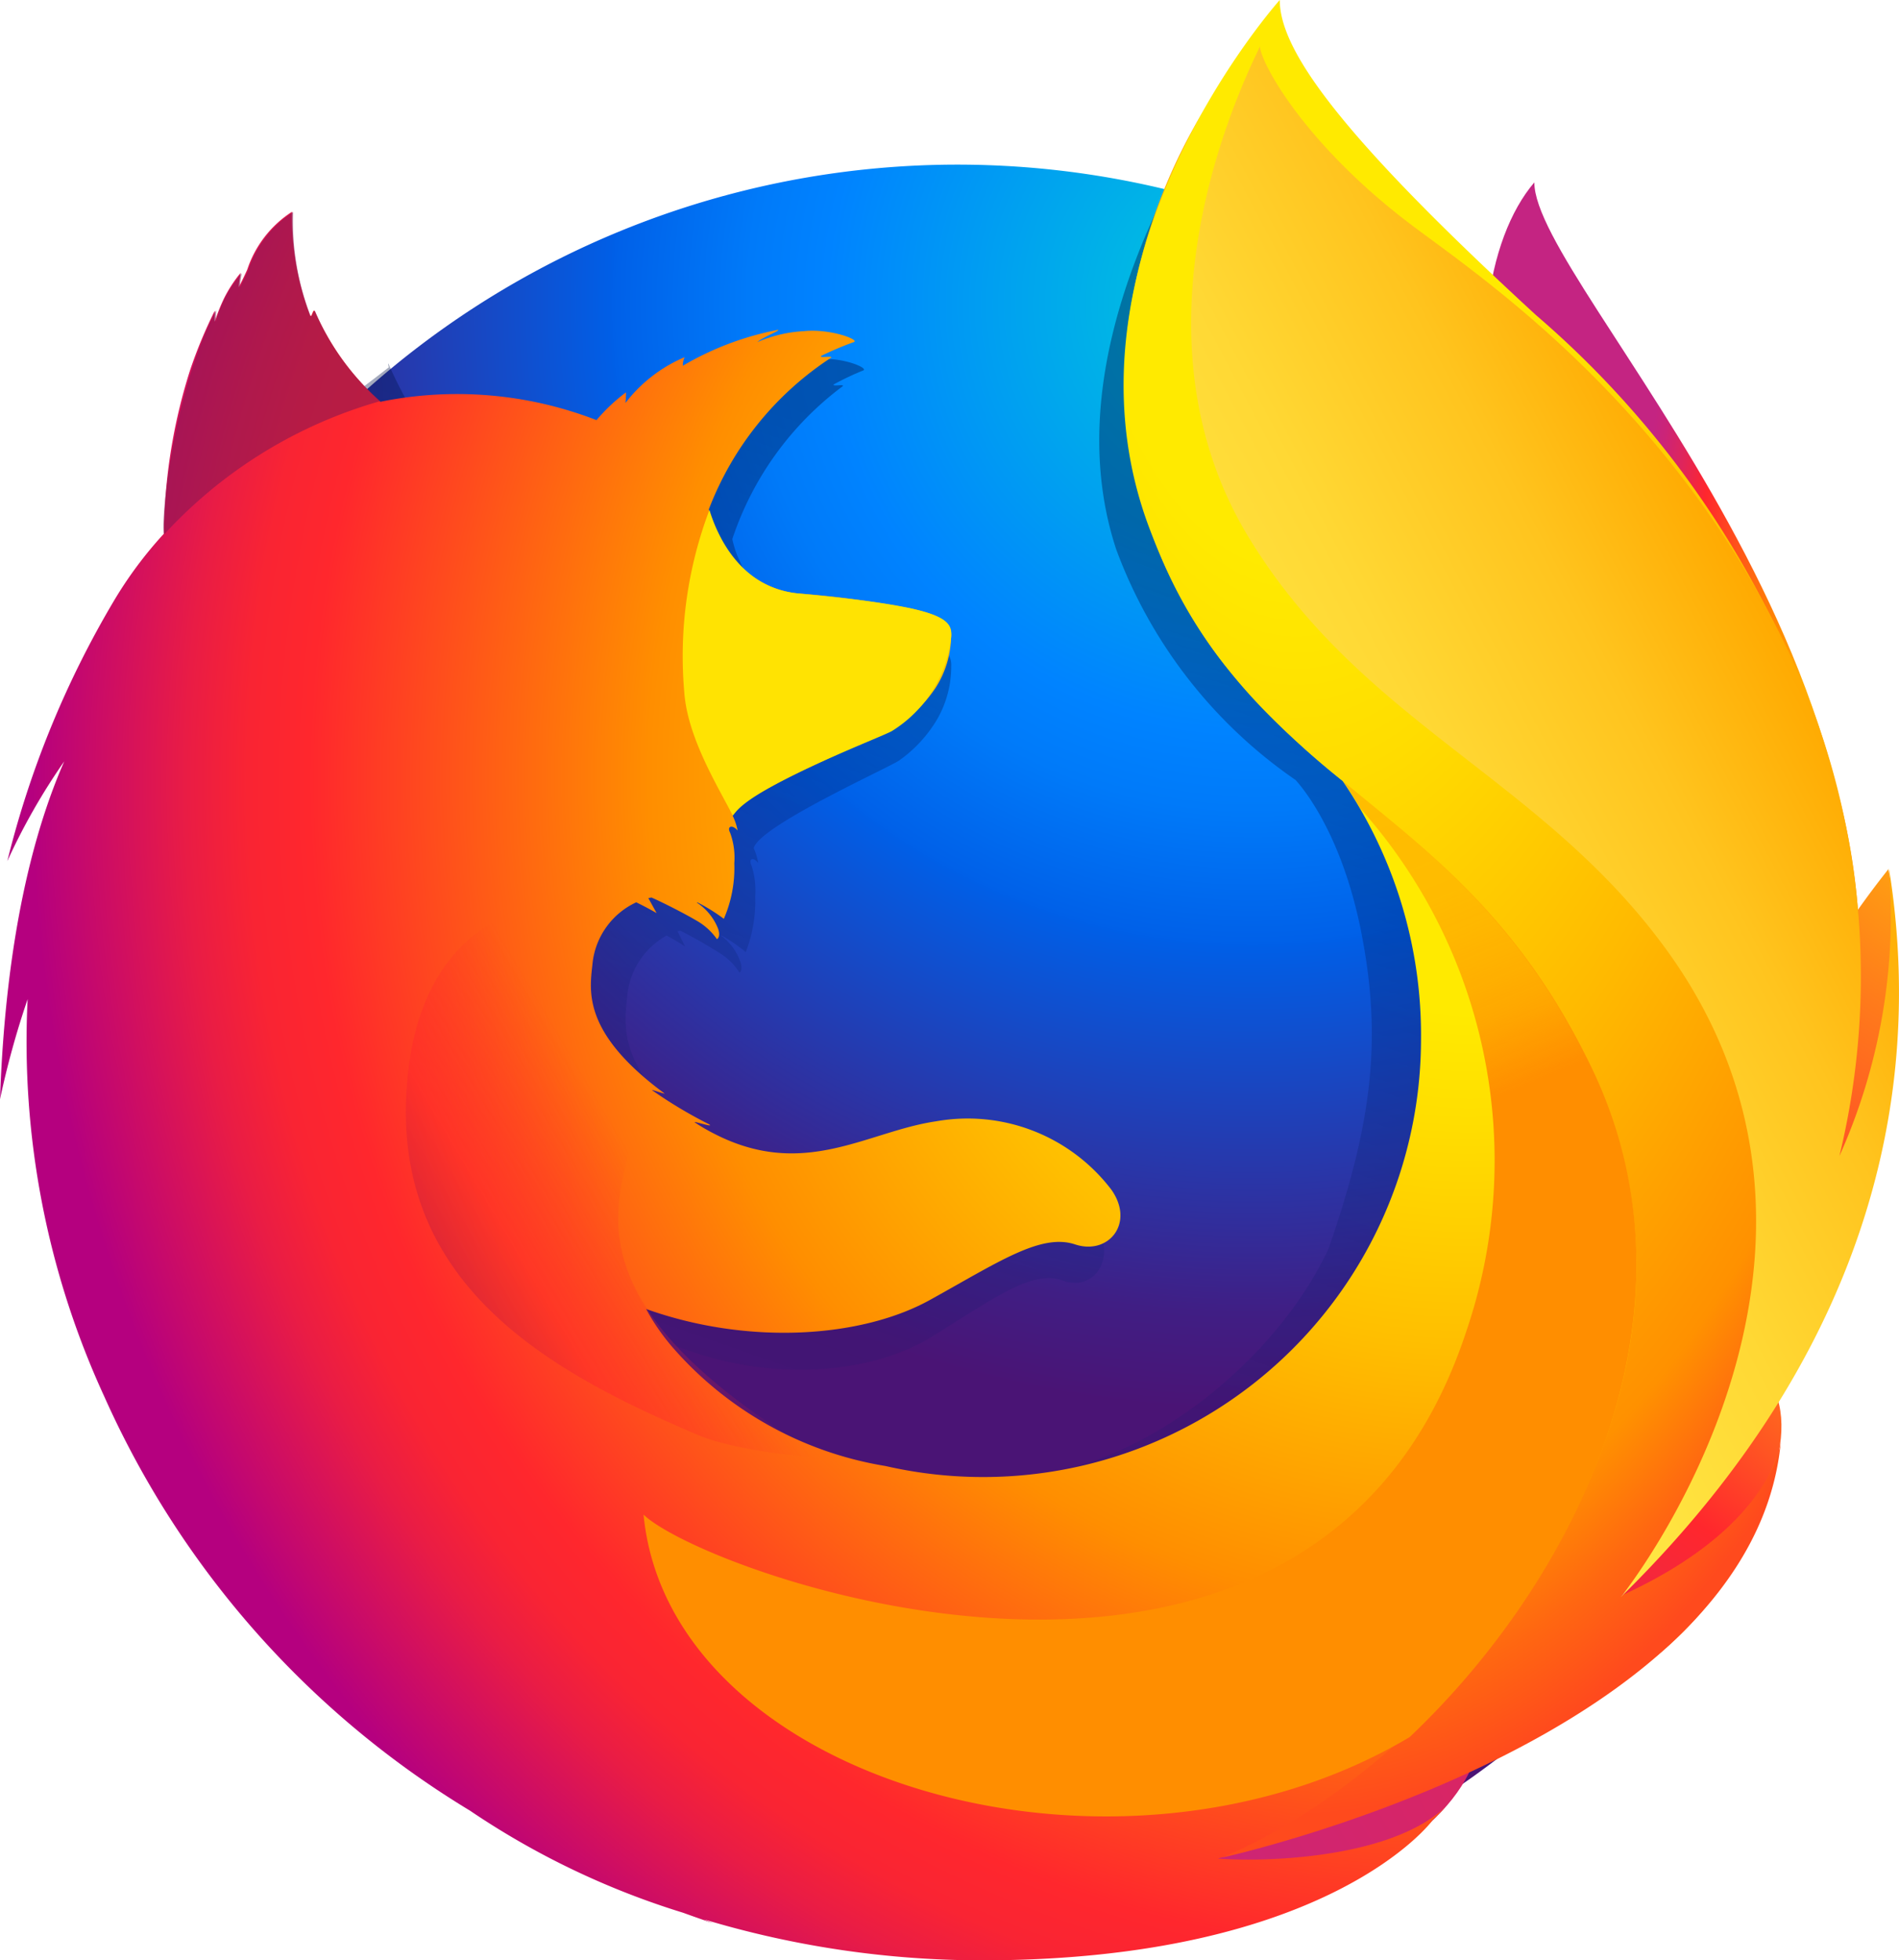
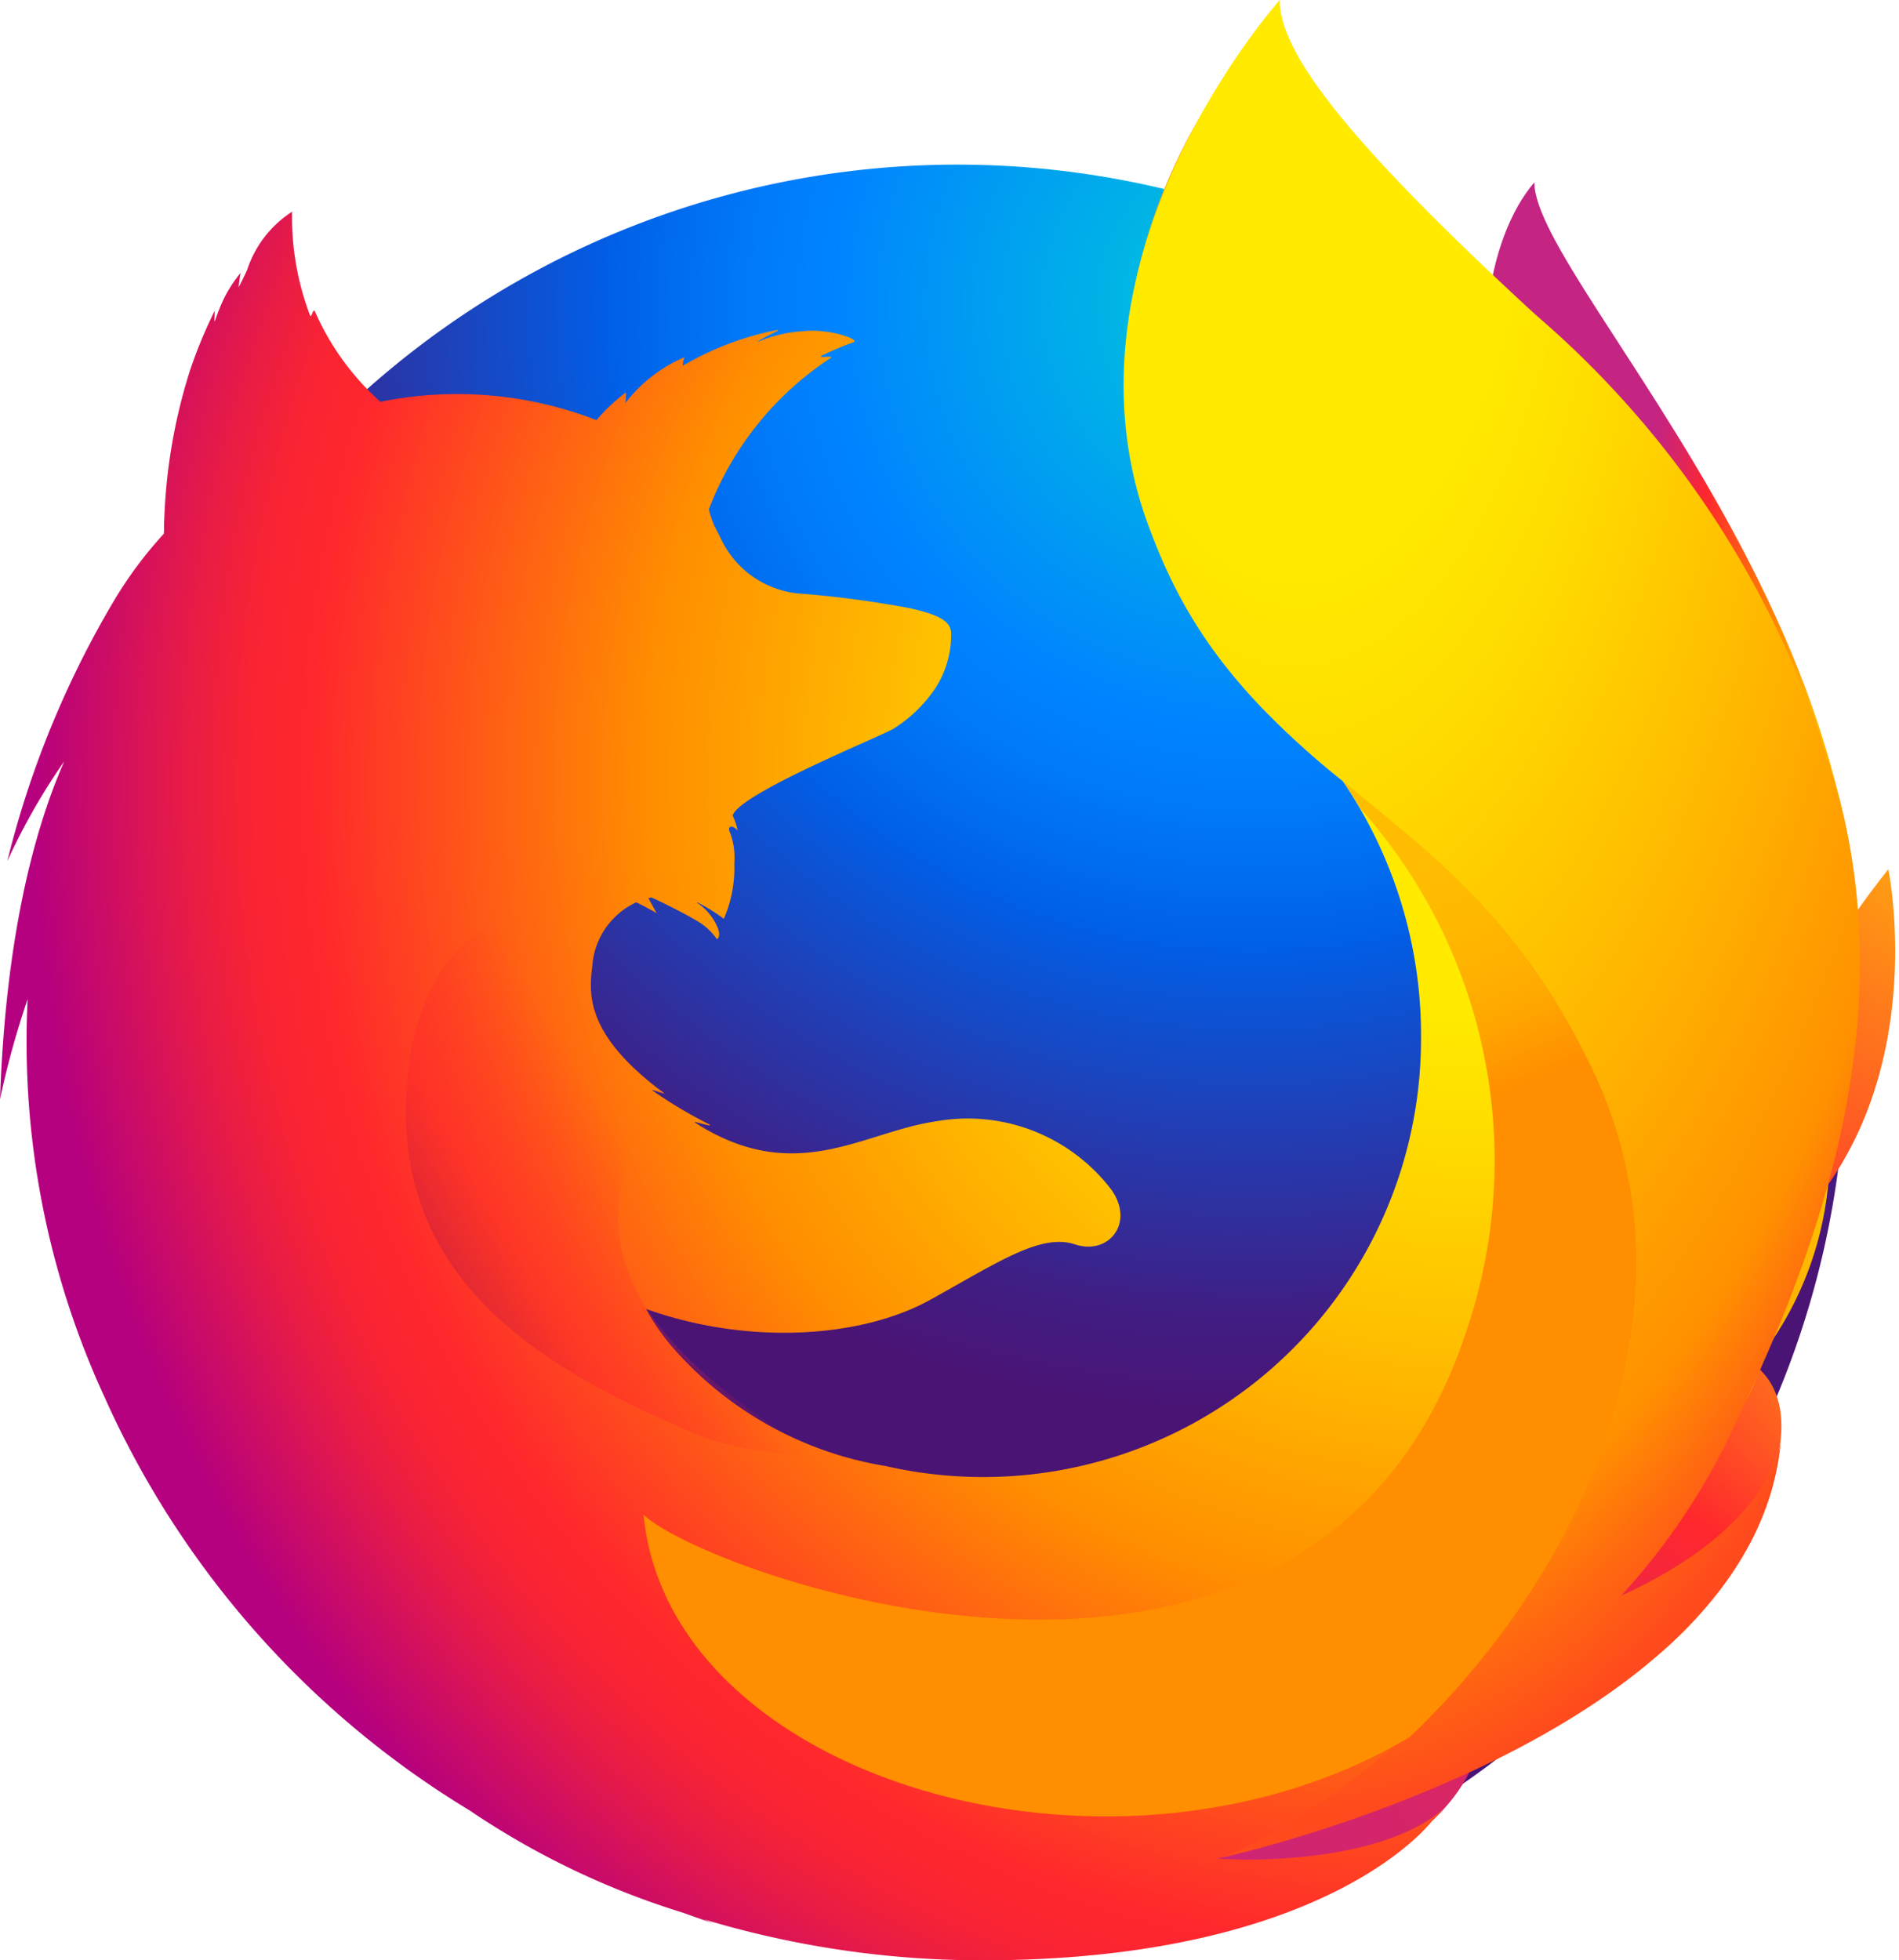
<svg xmlns="http://www.w3.org/2000/svg" id="Layer_2" data-name="Layer 2" width="77.936" height="80.44" viewBox="0 0 77.936 80.44">
  <defs>
    <radialGradient id="radial-gradient" cx="1.024" cy="0.413" fx="0.87" r="0.666" gradientUnits="objectBoundingBox">
      <stop offset="0.1" stop-color="#ffea00" />
      <stop offset="0.17" stop-color="#ffde00" />
      <stop offset="0.28" stop-color="#ffbf00" />
      <stop offset="0.43" stop-color="#ff8e00" />
      <stop offset="0.77" stop-color="#ff272d" />
      <stop offset="0.87" stop-color="#e0255a" />
      <stop offset="0.95" stop-color="#cc2477" />
      <stop offset="1" stop-color="#c42482" />
    </radialGradient>
    <radialGradient id="radial-gradient-2" cx="0.666" cy="0.079" r="1.091" gradientUnits="objectBoundingBox">
      <stop offset="0" stop-color="#00ccda" />
      <stop offset="0.22" stop-color="#0083ff" />
      <stop offset="0.26" stop-color="#007af9" />
      <stop offset="0.33" stop-color="#0060e8" />
      <stop offset="0.33" stop-color="#005fe7" />
      <stop offset="0.44" stop-color="#2639ad" />
      <stop offset="0.52" stop-color="#401e84" />
      <stop offset="0.57" stop-color="#4a1475" />
    </radialGradient>
    <linearGradient id="linear-gradient" x1="0.573" y1="0.234" x2="0.351" y2="0.918" gradientUnits="objectBoundingBox">
      <stop offset="0" stop-color="#000f43" stop-opacity="0.4" />
      <stop offset="0.48" stop-color="#001962" stop-opacity="0.169" />
      <stop offset="1" stop-color="#002079" stop-opacity="0" />
    </linearGradient>
    <radialGradient id="radial-gradient-3" cx="1.342" cy="-0.12" r="1.719" gradientUnits="objectBoundingBox">
      <stop offset="0" stop-color="#ffea00" />
      <stop offset="0.5" stop-color="#ff272d" />
      <stop offset="1" stop-color="#c42482" />
    </radialGradient>
    <radialGradient id="radial-gradient-4" cx="1.122" cy="-0.439" r="2.459" gradientUnits="objectBoundingBox">
      <stop offset="0" stop-color="#ffe900" />
      <stop offset="0.16" stop-color="#ffaf0e" />
      <stop offset="0.32" stop-color="#ff7a1b" />
      <stop offset="0.47" stop-color="#ff4e26" />
      <stop offset="0.62" stop-color="#ff2c2e" />
      <stop offset="0.76" stop-color="#ff1434" />
      <stop offset="0.89" stop-color="#ff0538" />
      <stop offset="1" stop-color="#ff0039" />
    </radialGradient>
    <radialGradient id="radial-gradient-5" cx="2.009" cy="0.16" r="3.778" gradientUnits="objectBoundingBox">
      <stop offset="0" stop-color="#ff272d" />
      <stop offset="0.5" stop-color="#c42482" />
      <stop offset="0.99" stop-color="#620700" />
    </radialGradient>
    <radialGradient id="radial-gradient-6" cx="0.768" cy="0.392" fx="0.799" fy="0.378" r="0.806" gradientUnits="objectBoundingBox">
      <stop offset="0.16" stop-color="#ffea00" />
      <stop offset="0.23" stop-color="#ffde00" />
      <stop offset="0.37" stop-color="#ffbf00" />
      <stop offset="0.54" stop-color="#ff8e00" />
      <stop offset="0.76" stop-color="#ff272d" />
      <stop offset="0.8" stop-color="#f92433" />
      <stop offset="0.84" stop-color="#e91c45" />
      <stop offset="0.89" stop-color="#cf0e62" />
      <stop offset="0.94" stop-color="#b5007f" />
    </radialGradient>
    <radialGradient id="radial-gradient-7" cx="0.287" cy="0.034" r="0.956" gradientUnits="objectBoundingBox">
      <stop offset="0.28" stop-color="#ffea00" />
      <stop offset="0.4" stop-color="#fd0" />
      <stop offset="0.63" stop-color="#ffba00" />
      <stop offset="0.86" stop-color="#ff9100" />
      <stop offset="0.93" stop-color="#ff6711" />
      <stop offset="0.99" stop-color="#ff4a1d" />
    </radialGradient>
    <linearGradient id="linear-gradient-2" x1="-69.529" y1="48.091" x2="-67.25" y2="48.601" gradientUnits="objectBoundingBox">
      <stop offset="0" stop-color="#c42482" stop-opacity="0.502" />
      <stop offset="0.47" stop-color="#ff272d" stop-opacity="0.502" />
      <stop offset="0.49" stop-color="#ff2c2c" stop-opacity="0.51" />
      <stop offset="0.68" stop-color="#ff7a1a" stop-opacity="0.722" />
      <stop offset="0.83" stop-color="#ffb20d" stop-opacity="0.871" />
      <stop offset="0.94" stop-color="#ffd605" stop-opacity="0.961" />
      <stop offset="1" stop-color="#ffe302" />
    </linearGradient>
    <linearGradient id="linear-gradient-3" x1="0.98" y1="12.218" x2="0.479" y2="13.083" gradientUnits="objectBoundingBox">
      <stop offset="0" stop-color="#891551" stop-opacity="0.6" />
      <stop offset="1" stop-color="#c42482" stop-opacity="0" />
    </linearGradient>
    <linearGradient id="linear-gradient-4" x1="-1.164" y1="-0.613" x2="-0.712" y2="-0.993" gradientUnits="objectBoundingBox">
      <stop offset="0.01" stop-color="#891551" stop-opacity="0.502" />
      <stop offset="0.48" stop-color="#ff272d" stop-opacity="0.502" />
      <stop offset="1" stop-color="#ff272d" stop-opacity="0" />
    </linearGradient>
    <linearGradient id="linear-gradient-5" x1="-0.309" y1="-4.485" x2="-0.309" y2="-3.771" gradientUnits="objectBoundingBox">
      <stop offset="0" stop-color="#c42482" />
      <stop offset="0.08" stop-color="#c42482" stop-opacity="0.812" />
      <stop offset="0.21" stop-color="#c42482" stop-opacity="0.569" />
      <stop offset="0.33" stop-color="#c42482" stop-opacity="0.361" />
      <stop offset="0.45" stop-color="#c42482" stop-opacity="0.2" />
      <stop offset="0.56" stop-color="#c42482" stop-opacity="0.09" />
      <stop offset="0.67" stop-color="#c42482" stop-opacity="0.02" />
      <stop offset="0.77" stop-color="#c42482" stop-opacity="0" />
    </linearGradient>
    <linearGradient id="linear-gradient-6" x1="0.063" y1="1.188" x2="0.923" y2="0.31" gradientUnits="objectBoundingBox">
      <stop offset="0" stop-color="#fff14f" />
      <stop offset="0.27" stop-color="#ffee4c" />
      <stop offset="0.45" stop-color="#ffe643" />
      <stop offset="0.61" stop-color="#ffd834" />
      <stop offset="0.76" stop-color="#ffc41e" />
      <stop offset="0.89" stop-color="#ffab02" />
      <stop offset="0.9" stop-color="#ffa900" />
      <stop offset="0.95" stop-color="#ffa000" />
      <stop offset="1" stop-color="#ff9100" />
    </linearGradient>
    <linearGradient id="linear-gradient-7" x1="0.718" y1="0.313" x2="0.427" y2="-0.435" gradientUnits="objectBoundingBox">
      <stop offset="0" stop-color="#ff8e00" />
      <stop offset="0.04" stop-color="#ff8e00" stop-opacity="0.859" />
      <stop offset="0.08" stop-color="#ff8e00" stop-opacity="0.729" />
      <stop offset="0.13" stop-color="#ff8e00" stop-opacity="0.631" />
      <stop offset="0.18" stop-color="#ff8e00" stop-opacity="0.561" />
      <stop offset="0.23" stop-color="#ff8e00" stop-opacity="0.51" />
      <stop offset="0.28" stop-color="#ff8e00" stop-opacity="0.502" />
      <stop offset="0.39" stop-color="#ff8e00" stop-opacity="0.478" />
      <stop offset="0.52" stop-color="#ff8e00" stop-opacity="0.42" />
      <stop offset="0.68" stop-color="#ff8e00" stop-opacity="0.31" />
      <stop offset="0.84" stop-color="#ff8e00" stop-opacity="0.169" />
      <stop offset="1" stop-color="#ff8e00" stop-opacity="0" />
    </linearGradient>
  </defs>
  <g id="Layer_1" data-name="Layer 1">
    <g id="Layer_2-2" data-name="Layer 2">
      <g id="Firefox_-_Large" data-name="Firefox - Large">
        <path id="Path_326" data-name="Path 326" d="M747.872,91.56c-1.958,2.279-2.869,7.41-.885,12.61s5.028,4.071,6.924,9.374c2.5,7,1.338,16.4,1.338,16.4s3.009,8.715,5.107-.542C765,112.012,747.872,95.842,747.872,91.56Z" transform="translate(-684.902 -84.075)" fill="url(#radial-gradient)" />
        <path id="_Path_" data-name=" Path " d="M70.9,155.559A36.46,36.46,0,1,0,34.649,119.1,36.373,36.373,0,0,0,70.9,155.559Z" transform="translate(-31.817 -75.884)" fill="url(#radial-gradient-2)" />
-         <path id="Path_327" data-name="Path 327" d="M108.575,103.051a20.173,20.173,0,0,1-2.462,1.486,57.663,57.663,0,0,0,3.131-5.15A20.219,20.219,0,0,0,111.3,96.8c.281-.442.6-.988.934-1.62a34.979,34.979,0,0,0,4.347-15.712V79a21.03,21.03,0,0,0-.467-4.557c.016.117.031.234.046.351-.018-.09-.034-.181-.052-.271.03.163.054.327.082.49.416,3.533.12,6.979-1.364,9.52l-.071.108a31.692,31.692,0,0,0,.171-12.393s-.342-2.075-2.892-8.374a25.8,25.8,0,0,0-6.376-8.764,70.351,70.351,0,0,0-4.862-5.237A14.1,14.1,0,0,1,97.439,44.9c-.315-.158-4.344-4.072-4.664-4.221-1.758,2.726-7.289,11.254-4.66,19.223a19.823,19.823,0,0,0,7.363,9.462c.138.159,1.88,2.044,2.705,6.308.854,4.4.409,7.836-1.352,12.916-2.067,4.456-7.359,8.861-12.321,9.311-10.6.963-14.482-5.323-14.482-5.323,3.788,1.511,7.976,1.2,10.523-.369,2.567-1.588,4.119-2.766,5.38-2.3,1.241.456,2.233-.887,1.342-2.277A6.417,6.417,0,0,0,80.783,84.8c-2.569.418-4.924,2.452-8.29.481a7.052,7.052,0,0,1-.632-.414c-.222-.146.722.222.5.056a16.469,16.469,0,0,1-2.116-1.408c-.05-.046.508.178.459.132-3.148-2.592-2.755-4.343-2.656-5.442a3.168,3.168,0,0,1,1.615-2.461c.465.254.755.448.755.448s-.2-.409-.306-.62c.038-.016.074-.012.111-.028.381.184,1.226.662,1.668.954a2.472,2.472,0,0,1,.763.772s.152-.082.039-.439a2.288,2.288,0,0,0-.789-1.077h.036a6.671,6.671,0,0,1,.97.67,5.781,5.781,0,0,0,.388-2.3,3.313,3.313,0,0,0-.157-1.268c-.122-.256.068-.356.28-.09a2.658,2.658,0,0,0-.181-.6v-.02c.264-.919,5.579-3.308,5.968-3.587a5.493,5.493,0,0,0,1.564-1.7,4.354,4.354,0,0,0,.572-2.134c.029-.723-.307-1.2-5.682-1.767a3.6,3.6,0,0,1-2.823-2.192c-.089-.212-.181-.4-.272-.6a4.715,4.715,0,0,1-.209-.689,12.894,12.894,0,0,1,4.526-6.27c.119-.108-.473.028-.355-.082a11.149,11.149,0,0,1,1.209-.572c.208-.1-.889-.564-1.858-.45a4.6,4.6,0,0,0-1.722.452c.218-.217.913-.5.75-.5a10.42,10.42,0,0,0-3.515,1.481.871.871,0,0,1,.068-.356,5.592,5.592,0,0,0-2.2,1.892,3.619,3.619,0,0,0,.022-.441,6.881,6.881,0,0,0-1.078,1.13l-.02.018a12.978,12.978,0,0,0-8.015-.759c-.5-.5-.741-.134-1.873-2.622-.077-.15.059.148,0,0-.186-.482.114.643,0,0-1.9,1.5-4.408,3.2-5.61,4.405-.015.048,1.4-.4,0,0-.49.141-.458.432-.532,3.066-.018.2,0,.423-.018.6a17.014,17.014,0,0,0-1.862,2.8,42.3,42.3,0,0,0-3.936,10.754,27.37,27.37,0,0,1,2.108-4.112c-1.1,2.8-2.169,7.2-2.381,13.974a39.411,39.411,0,0,1,1.024-4.141A38.667,38.667,0,0,0,49.933,96.19a40.194,40.194,0,0,0,4.169,7.8,36.954,36.954,0,0,0,54.472-.938Z" transform="translate(-42.304 -37.354)" fill="url(#linear-gradient)" />
        <path id="Path_328" data-name="Path 328" d="M690.111,692.217c13.314-1.542,19.211-15.262,11.639-15.532C694.914,676.464,683.808,692.945,690.111,692.217Z" transform="translate(-631.98 -621.365)" fill="url(#radial-gradient-3)" />
        <path id="Path_329" data-name="Path 329" d="M833.96,453.187c9.16-5.331,6.768-16.847,6.768-16.847a37.642,37.642,0,0,0-5.937,10.653C832.422,453.479,828.452,456.407,833.96,453.187Z" transform="translate(-763.23 -400.67)" fill="url(#radial-gradient-4)" />
        <path id="Path_330" data-name="Path 330" d="M494.957,838.938c12.772,4.075,23.75-5.986,16.982-9.345C505.791,826.563,488.9,837.011,494.957,838.938Z" transform="translate(-453.308 -761.272)" fill="url(#radial-gradient-5)" />
        <path id="Path_331" data-name="Path 331" d="M71.681,70.262c.311-.438.731-1.842,1.1-2.47a13.759,13.759,0,0,0,2.271-6.609c1.362-6.8,1.238-9.581.4-14.715a30.787,30.787,0,0,0-6.178-12.916c-2.632-2.943-.777-1.982-3.326-4.13-2.234-2.476-4.4-4.929-5.579-5.915-8.525-7.129-8.333-8.642-8.168-8.9-.028.03-.069.075-.12.134-.1-.4-.172-.741-.172-.741A22.874,22.874,0,0,0,46.27,26.426a18.985,18.985,0,0,0,4.006,13.734A31.2,31.2,0,0,0,55.1,44.9h0a18.5,18.5,0,0,1,3.219,10.62A17.97,17.97,0,0,1,36.345,73.016a14.744,14.744,0,0,1-8.729-4.857,8.751,8.751,0,0,1-1.1-1.588c4.192,1.5,8.829,1.188,11.647-.369,2.841-1.574,4.559-2.743,5.955-2.282,1.375.459,2.47-.872,1.488-2.251a7.413,7.413,0,0,0-7.184-2.8c-2.844.414-5.449,2.433-9.175.477a7.957,7.957,0,0,1-.7-.409c-.245-.145.8.22.555.056a18.571,18.571,0,0,1-2.341-1.4c-.056-.046.562.177.507.131-3.484-2.571-3.049-4.307-2.943-5.4a3.126,3.126,0,0,1,1.787-2.441c.515.252.836.444.836.444s-.22-.4-.338-.614c.042-.016.082-.012.123-.028.422.182,1.355.654,1.847.946a2.558,2.558,0,0,1,.844.765s.168-.082.044-.436a2.284,2.284,0,0,0-.873-1.068h.039a7.491,7.491,0,0,1,1.073.668,5.23,5.23,0,0,0,.429-2.278,2.974,2.974,0,0,0-.173-1.258c-.135-.253.075-.352.309-.089a2.43,2.43,0,0,0-.2-.6v-.02c.292-.911,6.174-3.28,6.6-3.557A5.742,5.742,0,0,0,38.4,41.078a4.007,4.007,0,0,0,.634-2.116c.02-.448-.118-.8-1.676-1.144a42.062,42.062,0,0,0-4.613-.611,3.932,3.932,0,0,1-3.124-2.175c-.1-.21-.2-.4-.3-.59a4.366,4.366,0,0,1-.231-.683A12.955,12.955,0,0,1,34.1,27.54c.131-.107-.523.027-.392-.082a13.061,13.061,0,0,1,1.338-.566c.23-.1-.981-.559-2.057-.447a5.545,5.545,0,0,0-1.906.449c.245-.216,1.011-.5.831-.5a12.272,12.272,0,0,0-3.891,1.471.8.8,0,0,1,.075-.352,6.023,6.023,0,0,0-2.43,1.88,3.254,3.254,0,0,0,.024-.437,7.238,7.238,0,0,0-1.194,1.12l-.022.018a15.825,15.825,0,0,0-8.864-.751,10.753,10.753,0,0,1-2.689-3.711c-.082-.149-.131.307-.2.163a11.341,11.341,0,0,1-.736-4.251,4.509,4.509,0,0,0-1.84,2.376c-.155.344-.254.535-.353.725a5.661,5.661,0,0,1,.082-.592A5.422,5.422,0,0,0,9.2,25.088a7.877,7.877,0,0,0-.373.923l-.024.038c-.008-.121.03-.5,0-.42a19.243,19.243,0,0,0-1.007,2.433,22.7,22.7,0,0,0-1.054,6.1c-.02.2,0,.42-.02.6a16.591,16.591,0,0,0-2.06,2.772A39.408,39.408,0,0,0,.3,48.192,26.106,26.106,0,0,1,2.636,44.1C1.416,46.883.236,51.246,0,57.964a35.717,35.717,0,0,1,1.134-4.107,34.817,34.817,0,0,0,3.143,16.3,37.919,37.919,0,0,0,15.011,17h0a32.854,32.854,0,0,0,8.747,4.19c.409.148.822.294,1.245.436q-.2-.082-.385-.163A39.64,39.64,0,0,0,40.242,93.3c14.321.012,18.545-5.739,18.545-5.739l-.042.031q.3-.285.584-.594c-2.26,2.132-7.419,2.276-9.344,2.125,3.288-.965,5.452-1.783,9.66-3.394q.736-.275,1.511-.625l.163-.077c.1-.047.2-.092.307-.142a28.555,28.555,0,0,0,5.744-3.6A14.378,14.378,0,0,0,73,72.448c-.067.208-.275.692-.423,1.007-1.088,2.328-3.5,3.76-6.124,4.987a56.326,56.326,0,0,0,3.465-5.1C70.775,72.482,71.039,71.154,71.681,70.262Z" transform="translate(0 -12.856)" fill="url(#radial-gradient-6)" />
        <path id="Path_332" data-name="Path 332" d="M584.5,65.48a27.063,27.063,0,0,0,4.443-6.54c3.016-6.342,7.684-16.888,4.006-27.9A39.455,39.455,0,0,0,581,12.926C572.785,5.376,570.489,2,570.489,0c0,0-9.49,10.579-5.374,21.613S577.66,32.24,583.237,43.756c6.562,13.549-5.31,28.335-15.123,32.474.6-.133,21.827-4.936,22.939-17.076C591.024,59.377,590.546,62.734,584.5,65.48Z" transform="translate(-517.967)" fill="url(#radial-gradient-7)" />
-         <path id="Path_333" data-name="Path 333" d="M353.909,261.153c.032-.717-.34-1.2-6.268-1.754-2.439-.226-3.373-2.479-3.658-3.429a16.941,16.941,0,0,0-1.033,7.478c.132,1.874,1.39,3.885,1.992,5.068,0,0,.134-.174.2-.238,1.133-1.18,5.881-2.977,6.327-3.232A5.207,5.207,0,0,0,353.909,261.153Z" transform="translate(-314.867 -235.045)" fill="url(#linear-gradient-2)" />
-         <path id="Path_334" data-name="Path 334" d="M88.311,110.557c-.082-.149-.131.307-.2.163a10.785,10.785,0,0,1-.713-4.251,4.509,4.509,0,0,0-1.84,2.376c-.155.344-.254.535-.353.724a5.659,5.659,0,0,1,.082-.592,5.791,5.791,0,0,0-.683,1.012,5.95,5.95,0,0,0-.377.962c-.032.117.032-.517,0-.44-1.936,3.741-2.306,9.408-2.1,9.162a19.112,19.112,0,0,1,8.854-5.448,10.037,10.037,0,0,1-2.673-3.67Z" transform="translate(-75.369 -97.766)" fill="url(#linear-gradient-3)" />
        <path id="Path_335" data-name="Path 335" d="M215.7,472.252c-5.7-2.434-12.181-5.865-11.935-13.663.334-10.268,9.578-8.239,9.578-8.239a3.327,3.327,0,0,0-1.612,1.457,4.425,4.425,0,0,0,.944,4.978c3.032,3.285-6.229,7.8,8.065,16.315.361.2-3.352-.117-5.039-.847Z" transform="translate(-187.101 -413.385)" fill="url(#linear-gradient-4)" />
        <path id="Path_336" data-name="Path 336" d="M243.076,571.607c4.042,1.407,8.747,1.16,11.569-.4,1.888-1.05,4.308-2.733,5.8-2.318a10.119,10.119,0,0,0-3.442-.806,5.592,5.592,0,0,1-.654-.026,11.1,11.1,0,0,0-1.288.07,12.844,12.844,0,0,1-2.268.452c-.039,0,.711-.308.654-.295-.388.082-.811.1-1.256.154-.284.032-.527.067-.809.082-8.42.714-15.532-4.562-15.532-4.562-.606,2.044,2.712,6.074,7.236,7.649Z" transform="translate(-216.502 -517.857)" fill="url(#linear-gradient-5)" />
-         <path id="Path_337" data-name="Path 337" d="M615.652,86.929c8.515-8.36,12.823-18.523,11-29.92a24.1,24.1,0,0,1-2.031,11.823,31.359,31.359,0,0,0-2.044-20.6c-4.7-10.026-12.427-15.3-15.379-17.5-4.471-3.335-6.323-6.73-6.358-7.43-1.336,2.737-5.377,12.115-.434,20.192,4.63,7.567,11.924,9.81,17.031,16.758C626.846,73.033,615.652,86.929,615.652,86.929Z" transform="translate(-549.13 -21.395)" fill="url(#linear-gradient-6)" />
        <path id="Path_338" data-name="Path 338" d="M361.9,403.735c-2.976-6.147-6.688-8.829-10.2-11.735.409.572.509.774.736,1.144a21.7,21.7,0,0,1,4.342,21.427c-6.232,19-31.155,10.051-33.771,7.538,1.057,10.994,19.456,16.255,31.44,9.13C361.258,424.781,366.774,413.81,361.9,403.735Z" transform="translate(-296.595 -359.955)" fill="url(#linear-gradient-7)" />
      </g>
    </g>
  </g>
</svg>